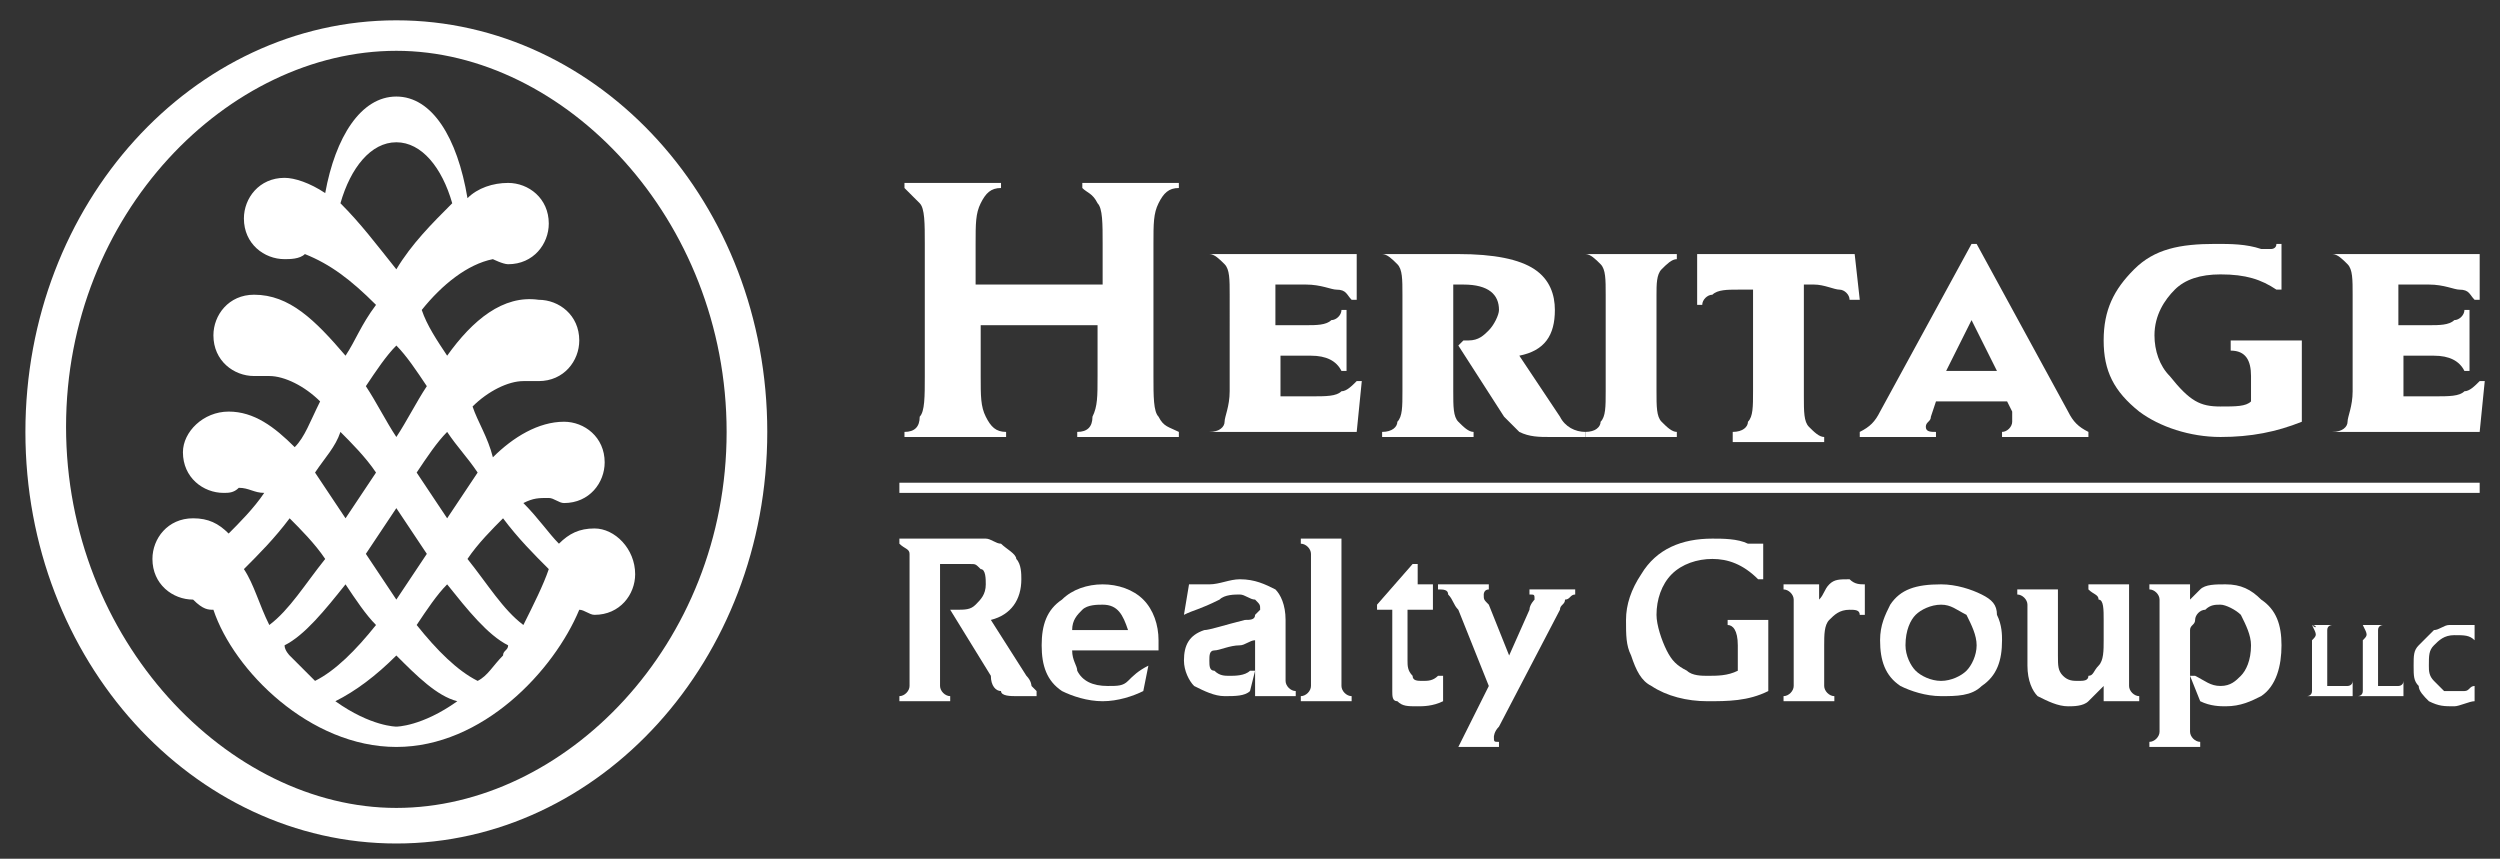
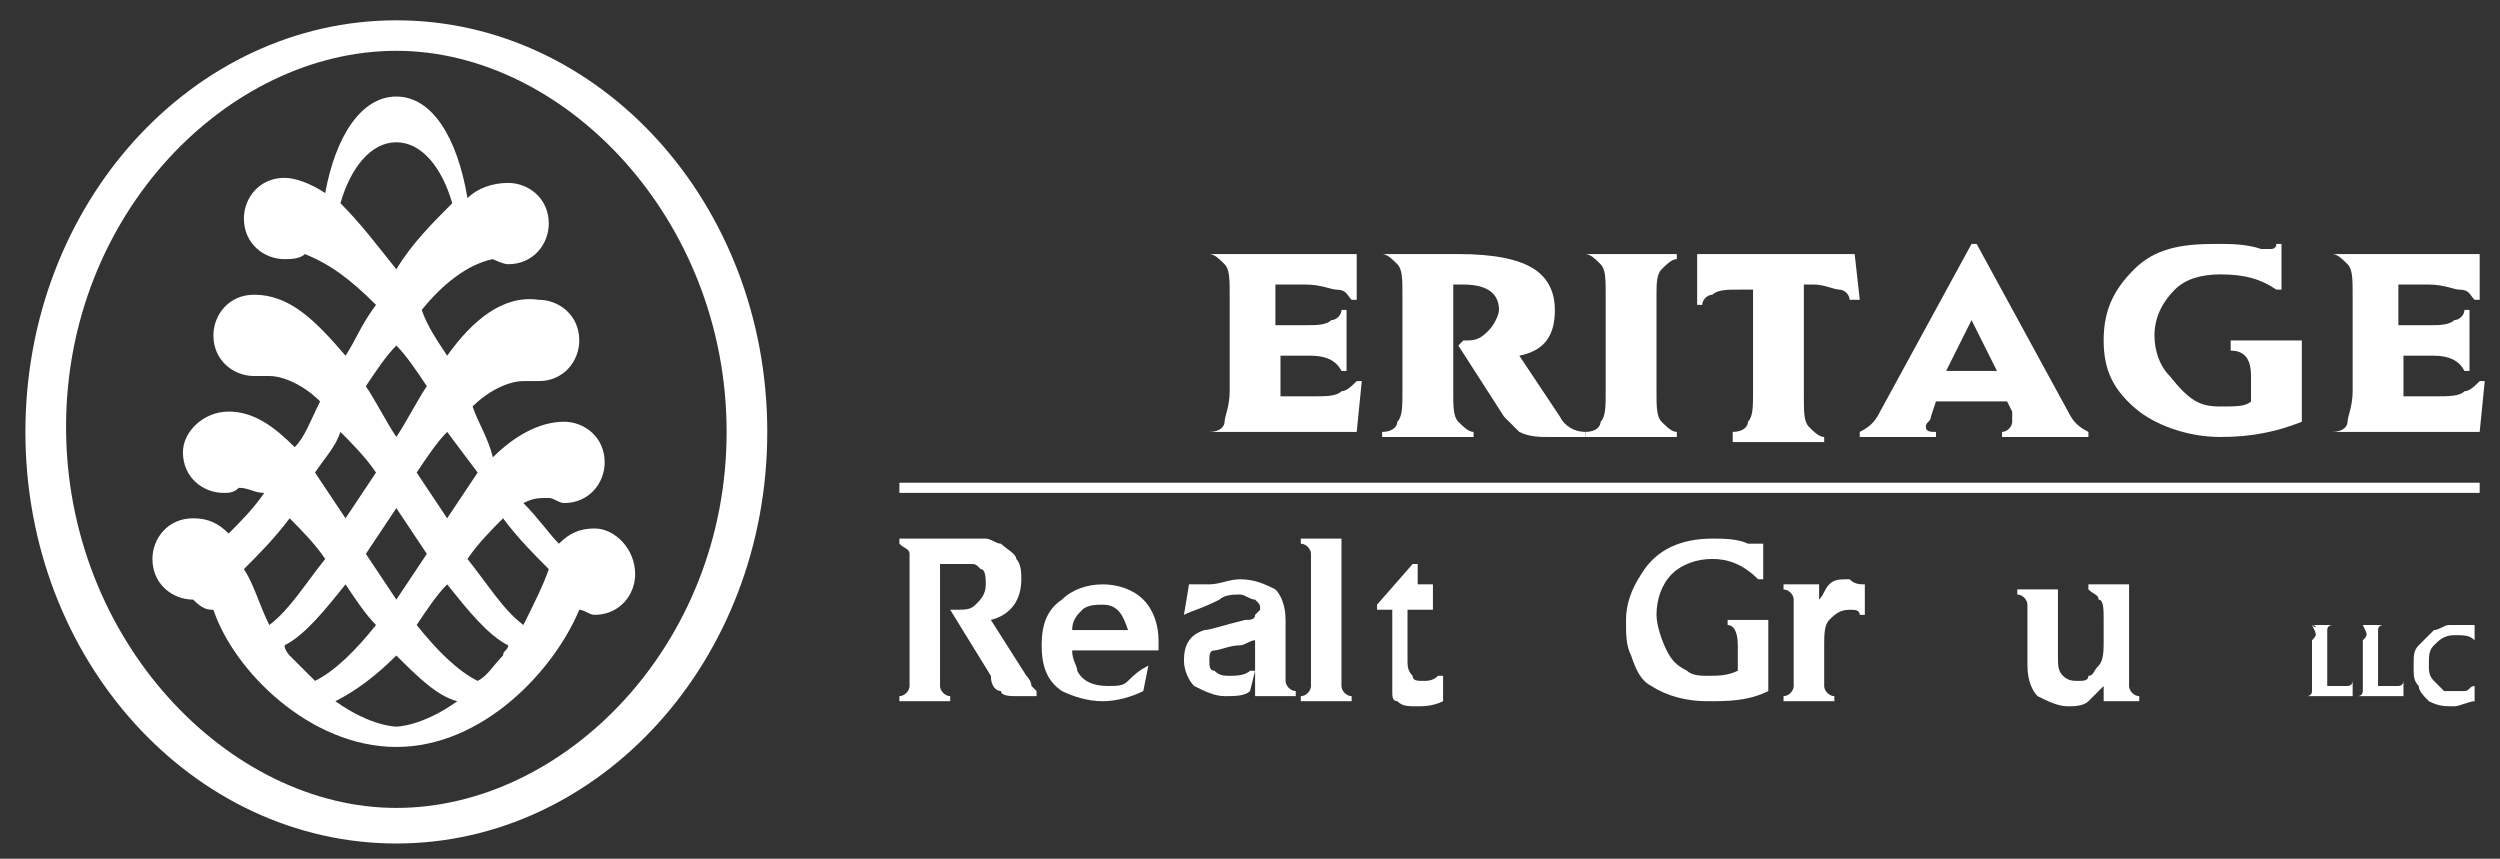
<svg xmlns="http://www.w3.org/2000/svg" version="1.1" id="Layer_1" x="0px" y="0px" viewBox="0 0 49.2 16.9" style="enable-background:new 0 0 49.2 16.9;" xml:space="preserve">
  <rect x="0" y="0" width="49.2" height="16.9" fill="#333333" stroke="none" />
  <style type="text/css">
	.st0{fill:#FFFFFF;}
</style>
  <path class="st0" d="M7.8,0.4c-4,0-7.3,3.6-7.3,8.1c0,4.5,3.3,8.1,7.3,8.1s7.3-3.6,7.3-8.1C15.1,4,11.8,0.4,7.8,0.4z M7.8,15.9  c-3.3,0-6.5-3.3-6.5-7.5S4.5,1,7.8,1s6.5,3.3,6.5,7.5S11.1,15.9,7.8,15.9z" />
  <g>
    <path class="st0" d="M18.5,11.1V13c0,0.2,0,0.4,0,0.5c0,0.1,0.1,0.2,0.2,0.2v0.1c-0.2,0-0.4,0-0.5,0c-0.1,0-0.3,0-0.5,0v-0.1   c0.1,0,0.2-0.1,0.2-0.2c0-0.1,0-0.3,0-0.5v-1.6c0-0.2,0-0.4,0-0.5c0-0.1-0.1-0.1-0.2-0.2v-0.1h1.2c0.2,0,0.4,0,0.5,0   c0.1,0,0.2,0.1,0.3,0.1c0.1,0.1,0.3,0.2,0.3,0.3c0.1,0.1,0.1,0.3,0.1,0.4c0,0.4-0.2,0.7-0.6,0.8l0.7,1.1c0.1,0.1,0.1,0.2,0.1,0.2   c0,0,0.1,0.1,0.1,0.1v0.1c-0.2,0-0.3,0-0.4,0c-0.1,0-0.3,0-0.3-0.1c-0.1,0-0.2-0.1-0.2-0.3l-0.8-1.3l0,0c0.1,0,0.1,0,0.1,0   c0.2,0,0.3,0,0.4-0.1c0.1-0.1,0.2-0.2,0.2-0.4c0-0.1,0-0.3-0.1-0.3c-0.1-0.1-0.1-0.1-0.2-0.1c-0.1,0-0.2,0-0.3,0   C18.7,11.1,18.6,11.1,18.5,11.1z" />
    <path class="st0" d="M22.6,13.1l-0.1,0.5c-0.2,0.1-0.5,0.2-0.8,0.2c-0.3,0-0.6-0.1-0.8-0.2c-0.3-0.2-0.4-0.5-0.4-0.9   c0-0.4,0.1-0.7,0.4-0.9c0.2-0.2,0.5-0.3,0.8-0.3c0.3,0,0.6,0.1,0.8,0.3c0.2,0.2,0.3,0.5,0.3,0.8c0,0,0,0.1,0,0.2h-1.7   c0,0.2,0.1,0.3,0.1,0.4c0.1,0.2,0.3,0.3,0.6,0.3c0.2,0,0.3,0,0.4-0.1C22.3,13.3,22.4,13.2,22.6,13.1L22.6,13.1z M22.2,12.4   c-0.1-0.3-0.2-0.5-0.5-0.5c-0.1,0-0.3,0-0.4,0.1c-0.1,0.1-0.2,0.2-0.2,0.4H22.2z" />
    <path class="st0" d="M23.3,12.1l0.1-0.6h0.1c0,0,0,0,0.1,0c0,0,0.1,0,0.2,0c0.2,0,0.4-0.1,0.6-0.1c0.3,0,0.5,0.1,0.7,0.2   c0.1,0.1,0.2,0.3,0.2,0.6v0.5c0,0.4,0,0.6,0,0.7c0,0.1,0.1,0.2,0.2,0.2v0.1c-0.2,0-0.3,0-0.4,0c-0.1,0-0.2,0-0.4,0v-1.1   c-0.1,0-0.2,0.1-0.3,0.1c-0.2,0-0.4,0.1-0.5,0.1c-0.1,0-0.1,0.1-0.1,0.2c0,0.1,0,0.2,0.1,0.2c0.1,0.1,0.2,0.1,0.3,0.1   c0.1,0,0.3,0,0.4-0.1l0.1,0l-0.1,0.4c-0.1,0.1-0.3,0.1-0.5,0.1c-0.2,0-0.4-0.1-0.6-0.2c-0.1-0.1-0.2-0.3-0.2-0.5   c0-0.3,0.1-0.5,0.4-0.6c0.1,0,0.4-0.1,0.8-0.2c0.1,0,0.2,0,0.2-0.1c0,0,0.1-0.1,0.1-0.1c0-0.1,0-0.1-0.1-0.2   c-0.1,0-0.2-0.1-0.3-0.1c-0.1,0-0.3,0-0.4,0.1C23.6,12,23.5,12,23.3,12.1L23.3,12.1z" />
    <path class="st0" d="M26.4,10.6v2.2c0,0.4,0,0.6,0,0.7c0,0.1,0.1,0.2,0.2,0.2v0.1c-0.2,0-0.4,0-0.5,0c-0.1,0-0.3,0-0.5,0v-0.1   c0.1,0,0.2-0.1,0.2-0.2c0-0.1,0-0.3,0-0.7v-1.2c0-0.4,0-0.6,0-0.7c0-0.1-0.1-0.2-0.2-0.2v-0.1H26.4z" />
    <path class="st0" d="M27.7,11.5h0.5V12h-0.5V13c0,0.1,0,0.2,0.1,0.3c0,0.1,0.1,0.1,0.2,0.1c0.1,0,0.2,0,0.3-0.1l0.1,0l0,0.5   c-0.2,0.1-0.4,0.1-0.5,0.1c-0.2,0-0.3,0-0.4-0.1c-0.1,0-0.1-0.1-0.1-0.2c0-0.1,0-0.2,0-0.3V12h-0.3v-0.1l0.7-0.8h0.1V11.5z" />
-     <path class="st0" d="M29.7,12.9l0.4-0.9c0-0.1,0.1-0.2,0.1-0.2c0-0.1,0-0.1-0.1-0.1v-0.1c0.3,0,0.5,0,0.5,0c0.1,0,0.2,0,0.4,0v0.1   c-0.1,0-0.1,0.1-0.2,0.1c0,0.1-0.1,0.1-0.1,0.2l-1.2,2.3c-0.1,0.1-0.1,0.2-0.1,0.2c0,0.1,0,0.1,0.1,0.1v0.1c-0.1,0-0.2,0-0.4,0   c-0.2,0-0.3,0-0.4,0l0.6-1.2L28.7,12c-0.1-0.1-0.1-0.2-0.2-0.3c0-0.1-0.1-0.1-0.2-0.1v-0.1c0.2,0,0.4,0,0.5,0c0.1,0,0.3,0,0.5,0   v0.1c-0.1,0-0.1,0.1-0.1,0.1c0,0.1,0,0.1,0.1,0.2L29.7,12.9z" />
    <path class="st0" d="M34.8,12.2v1.4c-0.4,0.2-0.8,0.2-1.2,0.2c-0.4,0-0.8-0.1-1.1-0.3c-0.2-0.1-0.3-0.3-0.4-0.6   C32,12.7,32,12.5,32,12.2c0-0.3,0.1-0.6,0.3-0.9c0.3-0.5,0.8-0.7,1.4-0.7c0.2,0,0.5,0,0.7,0.1c0,0,0.1,0,0.1,0c0,0,0.1,0,0.1,0h0.1   v0.7h-0.1C34.3,11.1,34,11,33.7,11c-0.3,0-0.6,0.1-0.8,0.3c-0.2,0.2-0.3,0.5-0.3,0.8c0,0.2,0.1,0.5,0.2,0.7   c0.1,0.2,0.2,0.3,0.4,0.4c0.1,0.1,0.3,0.1,0.4,0.1c0.2,0,0.4,0,0.6-0.1v-0.5c0-0.3-0.1-0.4-0.2-0.4v-0.1H34.8z" />
    <path class="st0" d="M36.7,11.5v0.6h-0.1C36.6,12,36.5,12,36.4,12c-0.2,0-0.3,0.1-0.4,0.2c-0.1,0.1-0.1,0.3-0.1,0.5v0.1   c0,0.4,0,0.6,0,0.7c0,0.1,0.1,0.2,0.2,0.2v0.1c-0.2,0-0.4,0-0.5,0c-0.1,0-0.3,0-0.5,0v-0.1c0.1,0,0.2-0.1,0.2-0.2   c0-0.1,0-0.3,0-0.7v-0.3c0-0.4,0-0.6,0-0.7c0-0.1-0.1-0.2-0.2-0.2v-0.1h0.7c0,0.1,0,0.2,0,0.3c0.1-0.1,0.1-0.2,0.2-0.3   c0.1-0.1,0.2-0.1,0.4-0.1C36.5,11.5,36.6,11.5,36.7,11.5z" />
-     <path class="st0" d="M38.2,11.5c0.3,0,0.6,0.1,0.8,0.2c0.2,0.1,0.3,0.2,0.3,0.4c0.1,0.2,0.1,0.4,0.1,0.5c0,0.4-0.1,0.7-0.4,0.9   c-0.2,0.2-0.5,0.2-0.8,0.2c-0.3,0-0.6-0.1-0.8-0.2c-0.3-0.2-0.4-0.5-0.4-0.9c0-0.3,0.1-0.5,0.2-0.7C37.4,11.6,37.7,11.5,38.2,11.5z    M38.2,11.9c-0.2,0-0.4,0.1-0.5,0.2c-0.1,0.1-0.2,0.3-0.2,0.6c0,0.2,0.1,0.4,0.2,0.5c0.1,0.1,0.3,0.2,0.5,0.2   c0.2,0,0.4-0.1,0.5-0.2c0.1-0.1,0.2-0.3,0.2-0.5c0-0.2-0.1-0.4-0.2-0.6C38.5,12,38.4,11.9,38.2,11.9z" />
    <path class="st0" d="M41.9,11.5v1.3c0,0.4,0,0.6,0,0.7s0.1,0.2,0.2,0.2v0.1c-0.2,0-0.4,0-0.4,0c-0.1,0-0.2,0-0.3,0   c0-0.1,0-0.2,0-0.3c-0.1,0.1-0.2,0.2-0.3,0.3c-0.1,0.1-0.3,0.1-0.4,0.1c-0.2,0-0.4-0.1-0.6-0.2c-0.1-0.1-0.2-0.3-0.2-0.6v-0.5   c0-0.4,0-0.6,0-0.7c0-0.1-0.1-0.2-0.2-0.2v-0.1h0.8v1.3c0,0.2,0,0.3,0.1,0.4c0.1,0.1,0.2,0.1,0.3,0.1c0.1,0,0.2,0,0.2-0.1   c0.1,0,0.1-0.1,0.2-0.2c0.1-0.1,0.1-0.3,0.1-0.5v-0.1l0-0.3c0-0.2,0-0.4-0.1-0.4c0-0.1-0.1-0.1-0.2-0.2v-0.1H41.9z" />
-     <path class="st0" d="M43.1,11.5c0,0.1,0,0.2,0,0.3c0.1-0.1,0.2-0.2,0.2-0.2c0.1-0.1,0.3-0.1,0.5-0.1c0.3,0,0.5,0.1,0.7,0.3   c0.3,0.2,0.4,0.5,0.4,0.9c0,0.4-0.1,0.8-0.4,1c-0.2,0.1-0.4,0.2-0.7,0.2c-0.1,0-0.3,0-0.5-0.1l-0.2-0.5l0.1,0   c0.2,0.1,0.3,0.2,0.5,0.2c0.2,0,0.3-0.1,0.4-0.2c0.1-0.1,0.2-0.3,0.2-0.6c0-0.2-0.1-0.4-0.2-0.6c-0.1-0.1-0.3-0.2-0.4-0.2   c-0.1,0-0.2,0-0.3,0.1c-0.1,0-0.2,0.1-0.2,0.2c0,0.1-0.1,0.1-0.1,0.2c0,0.1,0,0.2,0,0.4v0.9c0,0.3,0,0.6,0,0.7   c0,0.1,0.1,0.2,0.2,0.2v0.1c-0.3,0-0.4,0-0.5,0l-0.3,0l-0.2,0v-0.1c0.1,0,0.2-0.1,0.2-0.2c0-0.1,0-0.3,0-0.7v-1.2   c0-0.4,0-0.6,0-0.7c0-0.1-0.1-0.2-0.2-0.2v-0.1H43.1z" />
  </g>
  <g>
    <path class="st0" d="M45.5,12.3L45.5,12.3c0.1,0,0.2,0,0.2,0c0,0,0.1,0,0.2,0v0c0,0-0.1,0-0.1,0.1s0,0.1,0,0.2v0.7   c0,0.1,0,0.1,0,0.1c0,0,0,0,0,0.1c0,0,0,0,0,0c0,0,0.1,0,0.1,0h0.1c0.1,0,0.1,0,0.2,0c0,0,0.1,0,0.1-0.1l0,0l0,0.3h-0.9v0   c0,0,0.1,0,0.1-0.1c0,0,0-0.1,0-0.2v-0.8C45.6,12.5,45.6,12.5,45.5,12.3C45.6,12.4,45.6,12.3,45.5,12.3z" />
    <path class="st0" d="M46.5,12.3L46.5,12.3c0.1,0,0.2,0,0.2,0c0,0,0.1,0,0.2,0v0c0,0-0.1,0-0.1,0.1c0,0,0,0.1,0,0.2v0.7   c0,0.1,0,0.1,0,0.1c0,0,0,0,0,0.1c0,0,0,0,0,0c0,0,0.1,0,0.1,0h0.1c0.1,0,0.1,0,0.2,0c0,0,0.1,0,0.1-0.1l0,0l0,0.3h-0.9v0   c0,0,0.1,0,0.1-0.1c0,0,0-0.1,0-0.2v-0.8C46.6,12.5,46.6,12.5,46.5,12.3C46.6,12.4,46.5,12.3,46.5,12.3z" />
    <path class="st0" d="M48.7,12.3v0.3h0c-0.1-0.1-0.2-0.1-0.4-0.1c-0.2,0-0.3,0.1-0.4,0.2c-0.1,0.1-0.1,0.2-0.1,0.4   c0,0.1,0,0.2,0.1,0.3c0.1,0.1,0.1,0.1,0.2,0.2c0.1,0,0.1,0,0.2,0c0.1,0,0.1,0,0.2,0c0.1,0,0.1-0.1,0.2-0.1l0,0l0,0.3   c-0.1,0-0.3,0.1-0.4,0.1c-0.2,0-0.3,0-0.5-0.1c-0.1-0.1-0.2-0.2-0.2-0.3c-0.1-0.1-0.1-0.2-0.1-0.4c0-0.2,0-0.3,0.1-0.4   c0.1-0.1,0.2-0.2,0.3-0.3c0.1,0,0.2-0.1,0.3-0.1c0.1,0,0.2,0,0.3,0C48.5,12.3,48.6,12.3,48.7,12.3C48.6,12.3,48.6,12.3,48.7,12.3   L48.7,12.3z" />
  </g>
  <rect x="17.7" y="9.5" class="st0" width="31.1" height="0.2" />
  <g>
-     <path class="st0" d="M21.8,6.4h-2.5v1c0,0.4,0,0.6,0.1,0.8c0.1,0.2,0.2,0.3,0.4,0.3v0.1l-1,0l-1,0V8.5c0.2,0,0.3-0.1,0.3-0.3   c0.1-0.1,0.1-0.4,0.1-0.8V4.8c0-0.4,0-0.7-0.1-0.8c-0.1-0.1-0.2-0.2-0.3-0.3V3.6l0.4,0l0.6,0l0.5,0l0.4,0v0.1   c-0.2,0-0.3,0.1-0.4,0.3c-0.1,0.2-0.1,0.4-0.1,0.8v0.8h2.5V4.8c0-0.4,0-0.7-0.1-0.8c-0.1-0.2-0.2-0.2-0.3-0.3V3.6l0.4,0l0.6,0   l0.5,0l0.4,0v0.1c-0.2,0-0.3,0.1-0.4,0.3c-0.1,0.2-0.1,0.4-0.1,0.8v2.6c0,0.4,0,0.7,0.1,0.8c0.1,0.2,0.2,0.2,0.4,0.3v0.1l-1,0l-1,0   V8.5c0.2,0,0.3-0.1,0.3-0.3c0.1-0.2,0.1-0.4,0.1-0.8V6.4z" />
    <path class="st0" d="M25.1,5.7v0.7h0.6c0.2,0,0.4,0,0.5-0.1c0.1,0,0.2-0.1,0.2-0.2h0.1l0,0.6l0,0.4l0,0.2h-0.1   c-0.1-0.2-0.3-0.3-0.6-0.3h-0.6v0.6c0,0.1,0,0.2,0,0.2c0,0,0.1,0,0.3,0h0.3c0.3,0,0.5,0,0.6-0.1c0.1,0,0.2-0.1,0.3-0.2l0.1,0   l-0.1,1h-2.9V8.5c0.2,0,0.3-0.1,0.3-0.2s0.1-0.3,0.1-0.6V5.8c0-0.3,0-0.5-0.1-0.6c-0.1-0.1-0.2-0.2-0.3-0.2V5l2.9,0v0.9h-0.1   c-0.1-0.1-0.1-0.2-0.3-0.2c-0.1,0-0.3-0.1-0.6-0.1H25.1z" />
    <path class="st0" d="M28.6,5.6v2.1c0,0.3,0,0.5,0.1,0.6c0.1,0.1,0.2,0.2,0.3,0.2v0.1l-0.9,0l-0.9,0V8.5c0.2,0,0.3-0.1,0.3-0.2   c0.1-0.1,0.1-0.3,0.1-0.6V5.8c0-0.3,0-0.5-0.1-0.6c-0.1-0.1-0.2-0.2-0.3-0.2V5l1.5,0c0.7,0,1.2,0.1,1.5,0.3   c0.3,0.2,0.4,0.5,0.4,0.8c0,0.5-0.2,0.8-0.7,0.9l0.8,1.2c0.1,0.2,0.3,0.3,0.5,0.3v0.1c-0.3,0-0.5,0-0.7,0c-0.2,0-0.4,0-0.6-0.1   c-0.1-0.1-0.2-0.2-0.3-0.3l-0.9-1.4l0.1-0.1c0.1,0,0.1,0,0.1,0c0.2,0,0.3-0.1,0.4-0.2c0.1-0.1,0.2-0.3,0.2-0.4   c0-0.3-0.2-0.5-0.7-0.5C28.8,5.6,28.7,5.6,28.6,5.6z" />
    <path class="st0" d="M32.6,5.8v1.9c0,0.3,0,0.5,0.1,0.6c0.1,0.1,0.2,0.2,0.3,0.2v0.1l-0.9,0l-0.9,0V8.5c0.2,0,0.3-0.1,0.3-0.2   c0.1-0.1,0.1-0.3,0.1-0.6V5.8c0-0.3,0-0.5-0.1-0.6c-0.1-0.1-0.2-0.2-0.3-0.2V5l0.4,0h0.5h0.5L33,5v0.1c-0.1,0-0.2,0.1-0.3,0.2   C32.6,5.4,32.6,5.6,32.6,5.8z" />
    <path class="st0" d="M35.5,5.7v2.1c0,0.3,0,0.5,0.1,0.6c0.1,0.1,0.2,0.2,0.3,0.2v0.1l-0.9,0l-0.9,0V8.5c0.2,0,0.3-0.1,0.3-0.2   c0.1-0.1,0.1-0.3,0.1-0.6V5.7h-0.3c-0.2,0-0.4,0-0.5,0.1c-0.1,0-0.2,0.1-0.2,0.2h-0.1L33.4,5h3.1l0.1,0.9h-0.2   c0-0.1-0.1-0.2-0.2-0.2c-0.1,0-0.3-0.1-0.5-0.1H35.5z" />
    <path class="st0" d="M39.5,7.9h-1.4L38,8.2c0,0.1-0.1,0.1-0.1,0.2c0,0.1,0.1,0.1,0.2,0.1v0.1l-0.9,0l-0.6,0V8.5   c0.2-0.1,0.3-0.2,0.4-0.4l1.8-3.3h0.1l1.8,3.3c0.1,0.2,0.2,0.3,0.4,0.4v0.1l-0.7,0l-1,0V8.5c0.1,0,0.2-0.1,0.2-0.2c0,0,0-0.1,0-0.1   l0-0.1L39.5,7.9z M39.3,7.3l-0.5-1l-0.5,1H39.3z" />
    <path class="st0" d="M45.3,6.7v1.6c-0.5,0.2-1,0.3-1.6,0.3c-0.6,0-1.2-0.2-1.6-0.5c-0.5-0.4-0.7-0.8-0.7-1.4c0-0.6,0.2-1,0.6-1.4   c0.4-0.4,0.9-0.5,1.6-0.5c0.3,0,0.6,0,0.9,0.1c0.1,0,0.1,0,0.2,0c0,0,0.1,0,0.1-0.1h0.1v0.9h-0.1c-0.3-0.2-0.6-0.3-1.1-0.3   c-0.4,0-0.7,0.1-0.9,0.3c-0.2,0.2-0.4,0.5-0.4,0.9c0,0.3,0.1,0.6,0.3,0.8C43.1,7.9,43.3,8,43.7,8c0.3,0,0.5,0,0.6-0.1V7.4   c0-0.3-0.1-0.5-0.4-0.5V6.7H45.3z" />
    <path class="st0" d="M47.2,5.7v0.7h0.6c0.2,0,0.4,0,0.5-0.1c0.1,0,0.2-0.1,0.2-0.2h0.1l0,0.6l0,0.4l0,0.2h-0.1   c-0.1-0.2-0.3-0.3-0.6-0.3h-0.6v0.6c0,0.1,0,0.2,0,0.2c0,0,0.1,0,0.3,0h0.3c0.3,0,0.5,0,0.6-0.1c0.1,0,0.2-0.1,0.3-0.2l0.1,0   l-0.1,1h-2.9V8.5c0.2,0,0.3-0.1,0.3-0.2s0.1-0.3,0.1-0.6V5.8c0-0.3,0-0.5-0.1-0.6c-0.1-0.1-0.2-0.2-0.3-0.2V5l2.9,0v0.9h-0.1   c-0.1-0.1-0.1-0.2-0.3-0.2c-0.1,0-0.3-0.1-0.6-0.1H47.2z" />
  </g>
-   <path class="st0" d="M11.7,10.4c-0.3,0-0.5,0.1-0.7,0.3c-0.2-0.2-0.4-0.5-0.7-0.8c0.2-0.1,0.3-0.1,0.5-0.1l0,0  c0.1,0,0.2,0.1,0.3,0.1c0.5,0,0.8-0.4,0.8-0.8c0-0.5-0.4-0.8-0.8-0.8c-0.5,0-1,0.3-1.4,0.7C9.6,8.6,9.4,8.3,9.3,8  c0.3-0.3,0.7-0.5,1-0.5l0,0c0.1,0,0.2,0,0.3,0c0.5,0,0.8-0.4,0.8-0.8c0-0.5-0.4-0.8-0.8-0.8l0,0c0,0,0,0,0,0c0,0,0,0,0,0  c0,0,0,0,0,0C9.9,5.8,9.3,6.3,8.8,7C8.6,6.7,8.4,6.4,8.3,6.1c0.4-0.5,0.9-0.9,1.4-1l0,0C9.7,5.1,9.9,5.2,10,5.2  c0.5,0,0.8-0.4,0.8-0.8c0-0.5-0.4-0.8-0.8-0.8c-0.3,0-0.6,0.1-0.8,0.3C9,2.7,8.5,1.9,7.8,1.9S6.6,2.7,6.4,3.8  C6.1,3.6,5.8,3.5,5.6,3.5c-0.5,0-0.8,0.4-0.8,0.8c0,0.5,0.4,0.8,0.8,0.8c0.1,0,0.3,0,0.4-0.1l0,0c0.5,0.2,0.9,0.5,1.4,1  C7.1,6.4,7,6.7,6.8,7C6.2,6.3,5.7,5.8,5,5.8c0,0,0,0,0,0c0,0,0,0,0,0c0,0,0,0,0,0l0,0c-0.5,0-0.8,0.4-0.8,0.8c0,0.5,0.4,0.8,0.8,0.8  c0.1,0,0.2,0,0.3,0l0,0c0.3,0,0.7,0.2,1,0.5C6.1,8.3,6,8.6,5.8,8.8C5.4,8.4,5,8.1,4.5,8.1C4,8.1,3.6,8.5,3.6,8.9  c0,0.5,0.4,0.8,0.8,0.8c0.1,0,0.2,0,0.3-0.1l0,0c0.2,0,0.3,0.1,0.5,0.1c-0.2,0.3-0.5,0.6-0.7,0.8c-0.2-0.2-0.4-0.3-0.7-0.3  c-0.5,0-0.8,0.4-0.8,0.8c0,0.5,0.4,0.8,0.8,0.8C4,12,4.1,12,4.2,12c0.4,1.2,1.9,2.7,3.6,2.7s3.1-1.5,3.6-2.7c0.1,0,0.2,0.1,0.3,0.1  c0.5,0,0.8-0.4,0.8-0.8C12.5,10.8,12.1,10.4,11.7,10.4z M10.8,11.2c-0.1,0.3-0.3,0.7-0.5,1.1C9.9,12,9.6,11.5,9.2,11  c0.2-0.3,0.5-0.6,0.7-0.8C10.2,10.6,10.5,10.9,10.8,11.2z M9.4,9.3c-0.2,0.3-0.4,0.6-0.6,0.9C8.6,9.9,8.4,9.6,8.2,9.3  C8.4,9,8.6,8.7,8.8,8.5C9,8.8,9.2,9,9.4,9.3z M8.4,10.9c-0.2,0.3-0.4,0.6-0.6,0.9c-0.2-0.3-0.4-0.6-0.6-0.9c0.2-0.3,0.4-0.6,0.6-0.9  C8,10.3,8.2,10.6,8.4,10.9z M6.7,4c0.2-0.7,0.6-1.2,1.1-1.2c0.5,0,0.9,0.5,1.1,1.2C8.5,4.4,8.1,4.8,7.8,5.3C7.4,4.8,7.1,4.4,6.7,4z   M7.8,6.8C8,7,8.2,7.3,8.4,7.6C8.2,7.9,8,8.3,7.8,8.6C7.6,8.3,7.4,7.9,7.2,7.6C7.4,7.3,7.6,7,7.8,6.8z M6.7,8.5  C6.9,8.7,7.2,9,7.4,9.3C7.2,9.6,7,9.9,6.8,10.2C6.6,9.9,6.4,9.6,6.2,9.3C6.4,9,6.6,8.8,6.7,8.5z M5.7,10.2c0.2,0.2,0.5,0.5,0.7,0.8  c-0.4,0.5-0.7,1-1.1,1.3c-0.2-0.4-0.3-0.8-0.5-1.1C5.1,10.9,5.4,10.6,5.7,10.2z M5.6,12.7C6,12.5,6.4,12,6.8,11.5  c0.2,0.3,0.4,0.6,0.6,0.8c-0.4,0.5-0.8,0.9-1.2,1.1c-0.1-0.1-0.3-0.3-0.5-0.5C5.7,12.9,5.6,12.8,5.6,12.7z M6.6,13.8  c0.4-0.2,0.8-0.5,1.2-0.9c0.4,0.4,0.8,0.8,1.2,0.9c-0.7,0.5-1.2,0.5-1.2,0.5S7.3,14.3,6.6,13.8z M9.4,13.4c-0.4-0.2-0.8-0.6-1.2-1.1  c0.2-0.3,0.4-0.6,0.6-0.8c0.4,0.5,0.8,1,1.2,1.2c0,0.1-0.1,0.1-0.1,0.2C9.7,13.1,9.6,13.3,9.4,13.4z" />
+   <path class="st0" d="M11.7,10.4c-0.3,0-0.5,0.1-0.7,0.3c-0.2-0.2-0.4-0.5-0.7-0.8c0.2-0.1,0.3-0.1,0.5-0.1l0,0  c0.1,0,0.2,0.1,0.3,0.1c0.5,0,0.8-0.4,0.8-0.8c0-0.5-0.4-0.8-0.8-0.8c-0.5,0-1,0.3-1.4,0.7C9.6,8.6,9.4,8.3,9.3,8  c0.3-0.3,0.7-0.5,1-0.5l0,0c0.1,0,0.2,0,0.3,0c0.5,0,0.8-0.4,0.8-0.8c0-0.5-0.4-0.8-0.8-0.8l0,0c0,0,0,0,0,0c0,0,0,0,0,0  c0,0,0,0,0,0C9.9,5.8,9.3,6.3,8.8,7C8.6,6.7,8.4,6.4,8.3,6.1c0.4-0.5,0.9-0.9,1.4-1l0,0C9.7,5.1,9.9,5.2,10,5.2  c0.5,0,0.8-0.4,0.8-0.8c0-0.5-0.4-0.8-0.8-0.8c-0.3,0-0.6,0.1-0.8,0.3C9,2.7,8.5,1.9,7.8,1.9S6.6,2.7,6.4,3.8  C6.1,3.6,5.8,3.5,5.6,3.5c-0.5,0-0.8,0.4-0.8,0.8c0,0.5,0.4,0.8,0.8,0.8c0.1,0,0.3,0,0.4-0.1l0,0c0.5,0.2,0.9,0.5,1.4,1  C7.1,6.4,7,6.7,6.8,7C6.2,6.3,5.7,5.8,5,5.8c0,0,0,0,0,0c0,0,0,0,0,0c0,0,0,0,0,0l0,0c-0.5,0-0.8,0.4-0.8,0.8c0,0.5,0.4,0.8,0.8,0.8  c0.1,0,0.2,0,0.3,0l0,0c0.3,0,0.7,0.2,1,0.5C6.1,8.3,6,8.6,5.8,8.8C5.4,8.4,5,8.1,4.5,8.1C4,8.1,3.6,8.5,3.6,8.9  c0,0.5,0.4,0.8,0.8,0.8c0.1,0,0.2,0,0.3-0.1l0,0c0.2,0,0.3,0.1,0.5,0.1c-0.2,0.3-0.5,0.6-0.7,0.8c-0.2-0.2-0.4-0.3-0.7-0.3  c-0.5,0-0.8,0.4-0.8,0.8c0,0.5,0.4,0.8,0.8,0.8C4,12,4.1,12,4.2,12c0.4,1.2,1.9,2.7,3.6,2.7s3.1-1.5,3.6-2.7c0.1,0,0.2,0.1,0.3,0.1  c0.5,0,0.8-0.4,0.8-0.8C12.5,10.8,12.1,10.4,11.7,10.4z M10.8,11.2c-0.1,0.3-0.3,0.7-0.5,1.1C9.9,12,9.6,11.5,9.2,11  c0.2-0.3,0.5-0.6,0.7-0.8C10.2,10.6,10.5,10.9,10.8,11.2z M9.4,9.3c-0.2,0.3-0.4,0.6-0.6,0.9C8.6,9.9,8.4,9.6,8.2,9.3  C8.4,9,8.6,8.7,8.8,8.5z M8.4,10.9c-0.2,0.3-0.4,0.6-0.6,0.9c-0.2-0.3-0.4-0.6-0.6-0.9c0.2-0.3,0.4-0.6,0.6-0.9  C8,10.3,8.2,10.6,8.4,10.9z M6.7,4c0.2-0.7,0.6-1.2,1.1-1.2c0.5,0,0.9,0.5,1.1,1.2C8.5,4.4,8.1,4.8,7.8,5.3C7.4,4.8,7.1,4.4,6.7,4z   M7.8,6.8C8,7,8.2,7.3,8.4,7.6C8.2,7.9,8,8.3,7.8,8.6C7.6,8.3,7.4,7.9,7.2,7.6C7.4,7.3,7.6,7,7.8,6.8z M6.7,8.5  C6.9,8.7,7.2,9,7.4,9.3C7.2,9.6,7,9.9,6.8,10.2C6.6,9.9,6.4,9.6,6.2,9.3C6.4,9,6.6,8.8,6.7,8.5z M5.7,10.2c0.2,0.2,0.5,0.5,0.7,0.8  c-0.4,0.5-0.7,1-1.1,1.3c-0.2-0.4-0.3-0.8-0.5-1.1C5.1,10.9,5.4,10.6,5.7,10.2z M5.6,12.7C6,12.5,6.4,12,6.8,11.5  c0.2,0.3,0.4,0.6,0.6,0.8c-0.4,0.5-0.8,0.9-1.2,1.1c-0.1-0.1-0.3-0.3-0.5-0.5C5.7,12.9,5.6,12.8,5.6,12.7z M6.6,13.8  c0.4-0.2,0.8-0.5,1.2-0.9c0.4,0.4,0.8,0.8,1.2,0.9c-0.7,0.5-1.2,0.5-1.2,0.5S7.3,14.3,6.6,13.8z M9.4,13.4c-0.4-0.2-0.8-0.6-1.2-1.1  c0.2-0.3,0.4-0.6,0.6-0.8c0.4,0.5,0.8,1,1.2,1.2c0,0.1-0.1,0.1-0.1,0.2C9.7,13.1,9.6,13.3,9.4,13.4z" />
</svg>